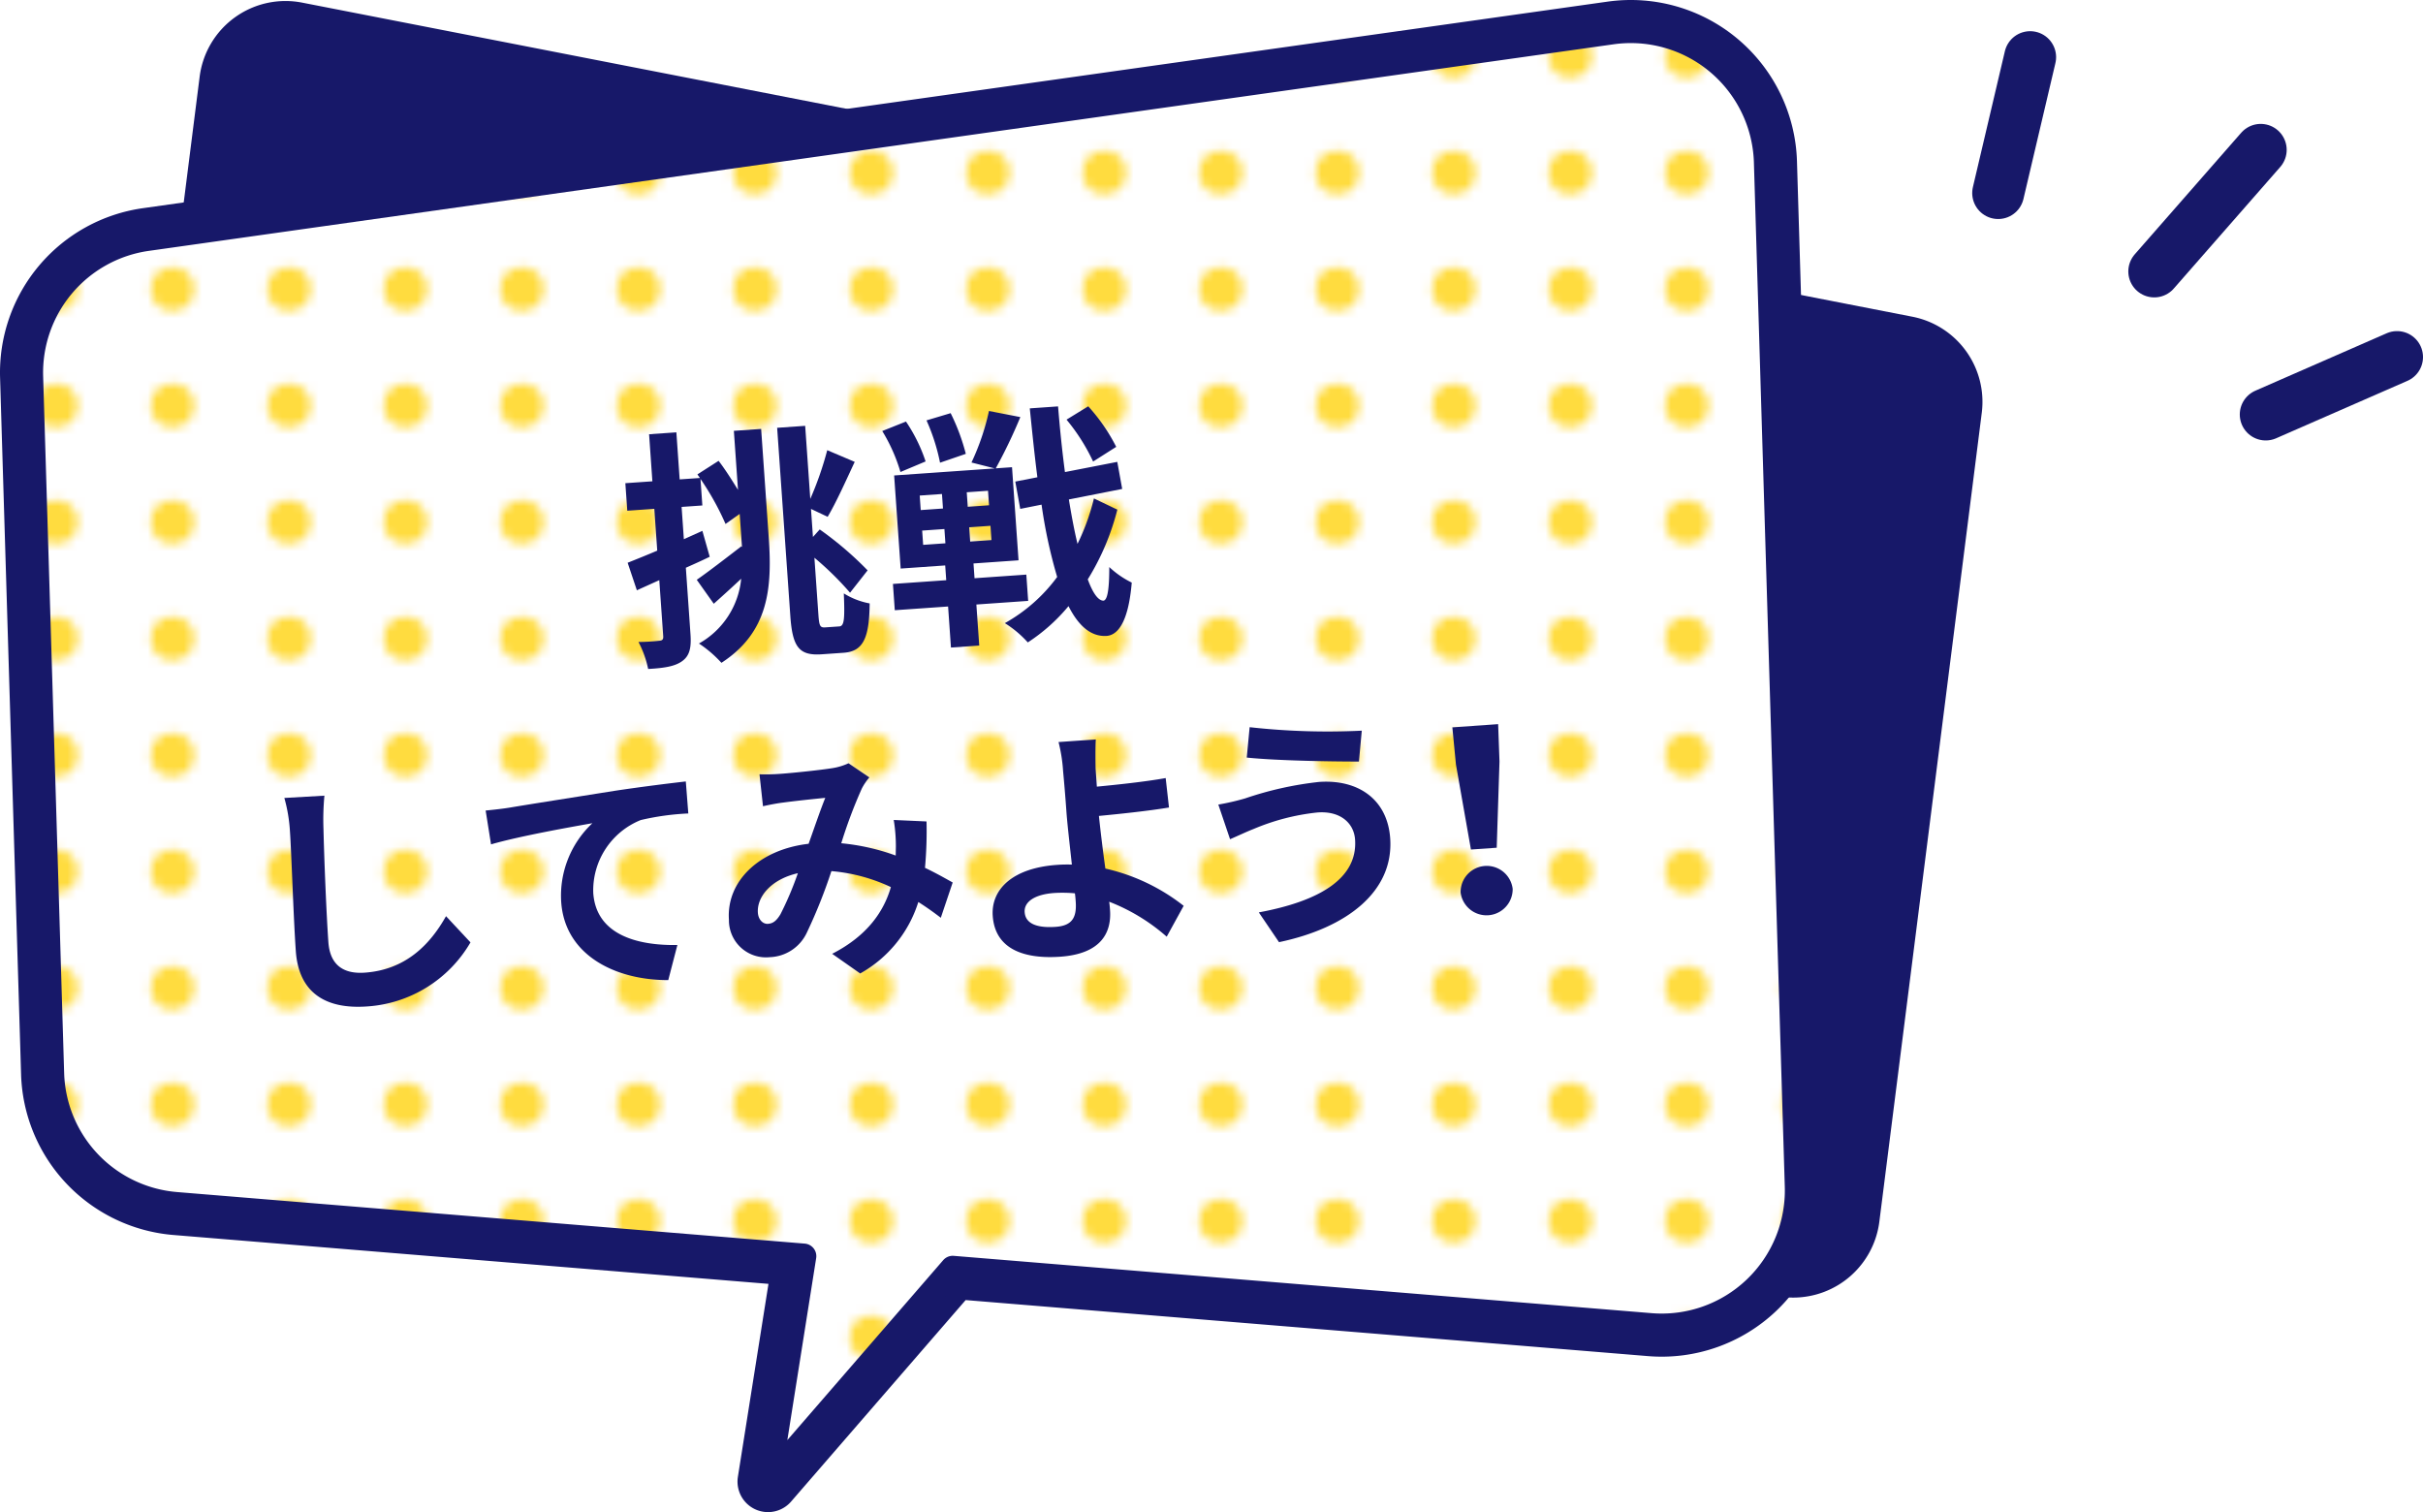
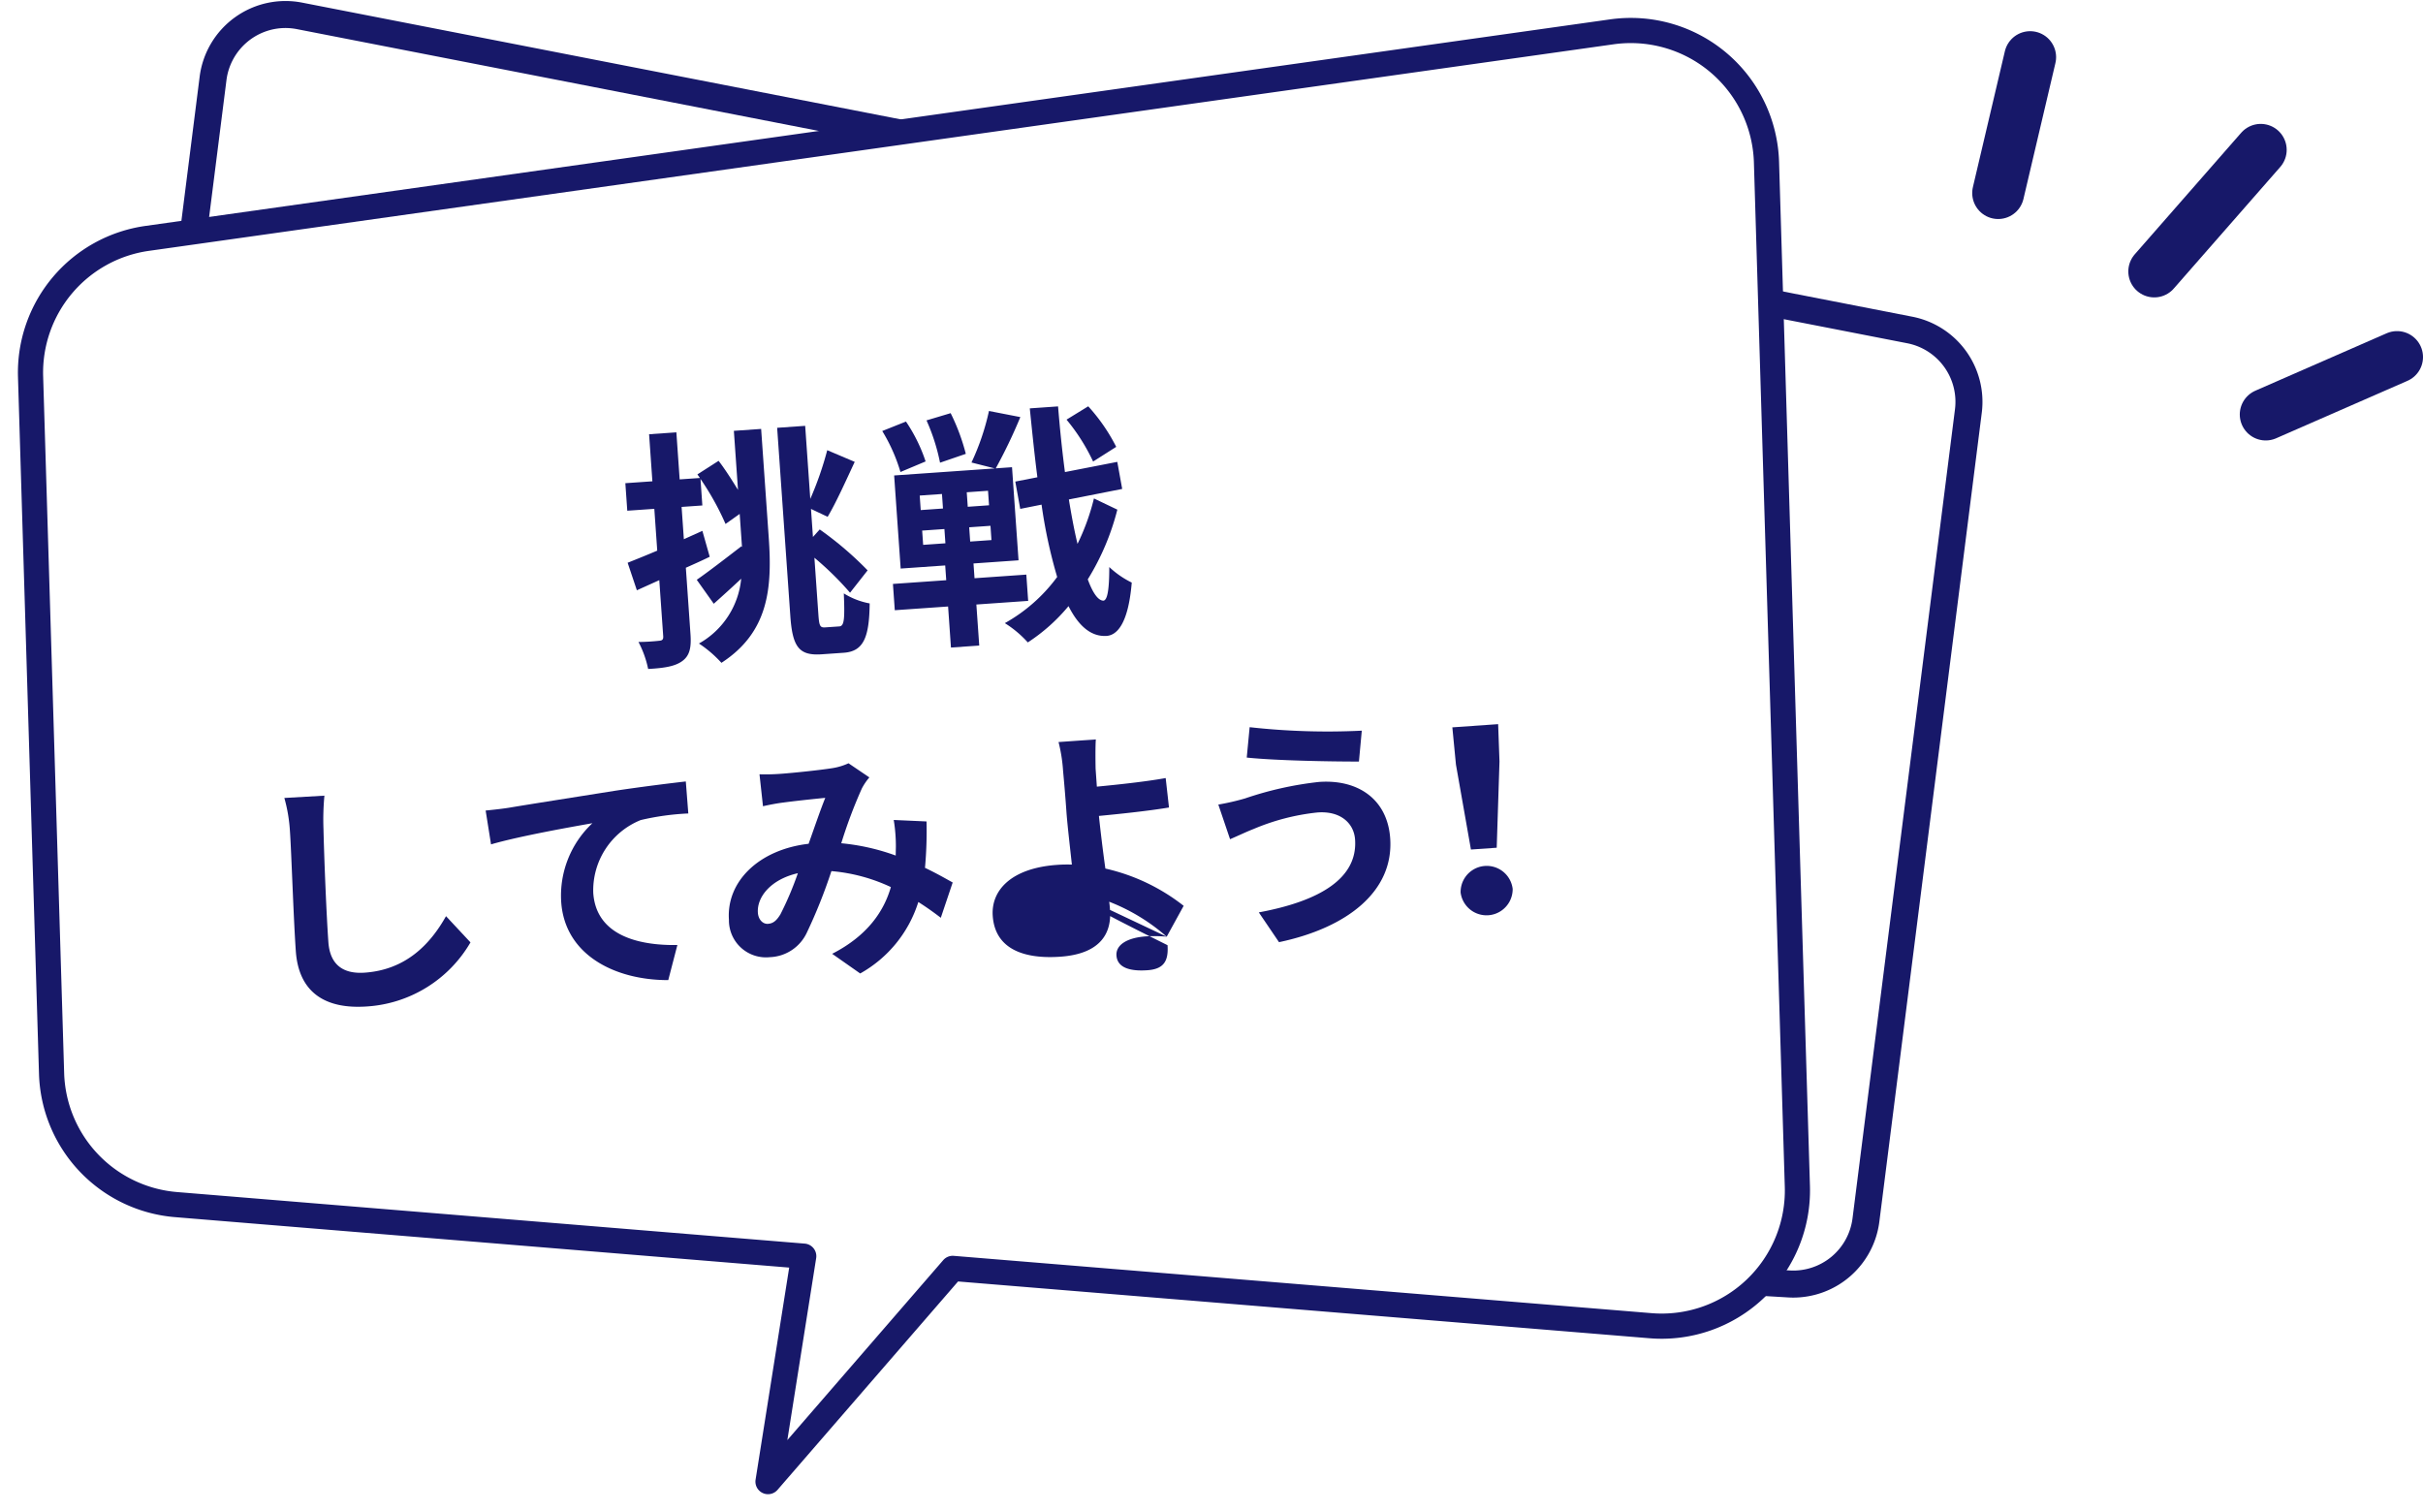
<svg xmlns="http://www.w3.org/2000/svg" viewBox="0 0 270.429 168.761">
  <defs>
    <style>
      .a, .h {
        fill: none;
      }

      .b {
        fill: #fff;
      }

      .c {
        fill: #ffdc3f;
      }

      .d {
        opacity: 0;
      }

      .e, .f {
        fill: #171869;
      }

      .f, .h {
        stroke: #171869;
      }

      .f {
        stroke-miterlimit: 10;
        stroke-width: 4px;
      }

      .g {
        fill: url(#a);
      }

      .h {
        stroke-linecap: round;
        stroke-linejoin: round;
        stroke-width: 5.794px;
      }
    </style>
    <pattern id="a" data-name="新規パターンスウォッチ 2" width="12.5" height="12.5" patternUnits="userSpaceOnUse" viewBox="0 0 12.5 12.5">
      <rect class="a" width="12.5" height="12.5" />
      <rect class="b" y="-0" width="12.5" height="12.5" />
      <circle class="c" cx="6.25" cy="6.25" r="2.431" />
    </pattern>
  </defs>
  <g>
    <g>
      <path class="b" d="M200.602,132.401,197.155,18.097A15.15,15.15,0,0,0,179.897,3.553L16.439,26.604A15.15,15.15,0,0,0,3.412,42.061l2.345,77.738a15.15,15.15,0,0,0,13.903,14.642l70.046,5.753-3.986,25.162,20.615-23.797,77.886,6.396A15.15,15.15,0,0,0,200.602,132.401Z" />
      <g class="d">
        <path class="b" d="M200.602,132.401,197.155,18.097A15.15,15.15,0,0,0,179.897,3.553L16.439,26.604A15.15,15.15,0,0,0,3.412,42.061l2.345,77.738a15.15,15.15,0,0,0,13.903,14.642l70.046,5.753-3.986,25.162,20.615-23.797,77.886,6.396A15.15,15.15,0,0,0,200.602,132.401Z" />
      </g>
      <g>
        <g>
-           <path class="e" d="M199.682,143.296,16.879,132.442a8.152,8.152,0,0,1-7.604-9.162L23.779,8.749a8.152,8.152,0,0,1,9.648-6.977L213.165,36.831a8.152,8.152,0,0,1,6.527,9.026l-11.439,90.326A8.152,8.152,0,0,1,199.682,143.296Z" />
          <path class="e" d="M200.166,144.818q-.286,0-.574-.017L16.79,133.947a9.66,9.66,0,0,1-9.011-10.857L22.283,8.56A9.66,9.66,0,0,1,33.716.292L213.453,35.35a9.685,9.685,0,0,1,7.734,10.695L209.749,136.372A9.688,9.688,0,0,1,200.166,144.818ZM31.845,3.126a6.651,6.651,0,0,0-6.569,5.812L10.771,123.47a6.644,6.644,0,0,0,6.198,7.467l182.802,10.854a6.666,6.666,0,0,0,6.985-5.798l11.439-90.326a6.661,6.661,0,0,0-5.319-7.356L33.139,3.252A6.765,6.765,0,0,0,31.845,3.126Z" />
        </g>
        <g>
-           <path class="f" d="M85.718,166.761a1.404,1.404,0,0,1-1.387-1.625L88.081,141.47l-68.537-5.629a16.542,16.542,0,0,1-15.192-16L2.008,42.104a16.535,16.535,0,0,1,14.235-16.891L179.701,2.162a16.554,16.554,0,0,1,18.858,15.893l3.447,114.304a16.554,16.554,0,0,1-17.901,16.998l-77.176-6.338L86.78,166.276A1.404,1.404,0,0,1,85.718,166.761Z" />
          <g>
            <path class="b" d="M200.602,132.401,197.155,18.097A15.15,15.15,0,0,0,179.897,3.553L16.439,26.604A15.15,15.15,0,0,0,3.412,42.061l2.345,77.738a15.15,15.15,0,0,0,13.903,14.642l70.046,5.753-3.986,25.162,20.615-23.797,77.886,6.396A15.15,15.15,0,0,0,200.602,132.401Z" />
-             <path class="g" d="M200.602,132.401,197.155,18.097A15.15,15.15,0,0,0,179.897,3.553L16.439,26.604A15.15,15.15,0,0,0,3.412,42.061l2.345,77.738a15.15,15.15,0,0,0,13.903,14.642l70.046,5.753-3.986,25.162,20.615-23.797,77.886,6.396A15.15,15.15,0,0,0,200.602,132.401Z" />
          </g>
          <path class="e" d="M85.718,166.761a1.404,1.404,0,0,1-1.387-1.625L88.081,141.47l-68.537-5.629a16.542,16.542,0,0,1-15.192-16L2.008,42.104a16.535,16.535,0,0,1,14.235-16.891L179.701,2.162a16.554,16.554,0,0,1,18.858,15.893l3.447,114.304a16.554,16.554,0,0,1-17.901,16.998l-77.176-6.338L86.78,166.276A1.404,1.404,0,0,1,85.718,166.761ZM182.007,4.809a13.701,13.701,0,0,0-1.914.134L16.635,27.995A13.729,13.729,0,0,0,4.816,42.019L7.16,119.757a13.734,13.734,0,0,0,12.614,13.284L89.82,138.794a1.405,1.405,0,0,1,1.272,1.62l-3.217,20.308L105.272,140.64a1.407,1.407,0,0,1,1.177-.48l77.886,6.396a13.744,13.744,0,0,0,14.864-14.113l-3.447-114.304a13.744,13.744,0,0,0-13.744-13.33Z" />
        </g>
      </g>
    </g>
    <g>
      <path class="e" d="M81.906,48.083l3.044-.213.85,12.15c.391,5.587.007,10.525-5.282,13.955a13.178,13.178,0,0,0-2.509-2.154,9.302,9.302,0,0,0,4.715-7.235c-1.027.971-2.109,1.944-3.061,2.796l-1.898-2.674c1.258-.874,3.148-2.325,4.986-3.745l.065.108-.061-.866-.199-2.849L80.977,58.477a30.273,30.273,0,0,0-2.795-5.025l.207,2.961-2.316.162.252,3.603,2.068-.931.818,2.891c-.869.426-1.766.825-2.664,1.225l.519,7.43c.107,1.536-.113,2.395-.914,2.983s-1.994.785-3.812.884A11.409,11.409,0,0,0,71.26,71.647a22.503,22.503,0,0,0,2.32-.135c.335-.023.467-.144.441-.507l-.438-6.256L71.08,65.878,70.051,62.807c.93-.374,2.049-.817,3.303-1.354l-.326-4.664L70.01,56.999l-.215-3.072,3.017-.211-.367-5.252,3.045-.213.367,5.252,2.262-.158-.28-.401,2.364-1.513c.74.959,1.499,2.168,2.165,3.245ZM93.678,69.911c.558-.039.613-.857.5-3.684a8.257,8.257,0,0,0,2.885,1.118c-.042,3.82-.692,5.353-2.899,5.507l-2.43.17c-2.514.176-3.28-.753-3.524-4.244L86.737,47.745l3.128-.219.57,8.156a37.043,37.043,0,0,0,1.893-5.438l3.067,1.302c-1.001,2.147-2.093,4.581-3.022,6.133l-1.859-.88.219,3.128.756-.838a38.118,38.118,0,0,1,5.344,4.566L94.873,66.15a34.316,34.316,0,0,0-3.978-3.904l.444,6.34c.09,1.285.188,1.475.773,1.433Z" />
      <path class="e" d="M100.499,52.678a19.008,19.008,0,0,0-2.032-4.574l2.648-1.056a18.036,18.036,0,0,1,2.191,4.45Zm8.473,14.789.32,4.581-3.156.221-.32-4.581-5.949.416L99.66,65.17l5.949-.416-.115-1.648-4.971.348-.728-10.391,11.229-.785-2.599-.66a26.998,26.998,0,0,0,1.954-5.75l3.5.681A57.354,57.354,0,0,1,111.136,52.27l1.815-.127.727,10.391-5.027.352.115,1.648,5.781-.404.206,2.933Zm-6.21-10.54,2.484-.174-.113-1.62-2.484.174Zm.271,3.882,2.484-.174-.111-1.592-2.484.174Zm1.884-9.17a22.138,22.138,0,0,0-1.51-4.722l2.694-.806a23.022,23.022,0,0,1,1.693,4.541Zm5.356,3.134-2.375.166.113,1.62,2.375-.166Zm.273,3.91-2.375.166.111,1.592,2.375-.166Zm14.16-1.804a27.755,27.755,0,0,1-3.301,7.781c.553,1.505,1.147,2.361,1.738,2.377.475-.033.664-1.338.663-3.751a10.163,10.163,0,0,0,2.507,1.733c-.398,4.744-1.718,5.93-2.894,5.957-1.68.062-3.055-1.134-4.163-3.33a20.211,20.211,0,0,1-4.544,4.051,11.917,11.917,0,0,0-2.564-2.151,18.349,18.349,0,0,0,5.842-5.152,55.693,55.693,0,0,1-1.742-8.074l-2.381.475-.551-3.049,2.465-.481c-.307-2.392-.571-4.956-.847-7.688l3.156-.221c.207,2.568.463,5.02.767,7.329L124.7,51.547l.547,3.021-5.952,1.174c.296,1.804.61,3.494.966,4.957a24.984,24.984,0,0,0,1.833-5.069Zm-2.705-5.368a21.583,21.583,0,0,0-2.966-4.677l2.422-1.488a20.429,20.429,0,0,1,3.123,4.525Z" />
      <path class="e" d="M36.208,88.8a28.58,28.58,0,0,0-.105,3.712c.067,2.971.306,9.186.546,12.621.195,2.793,1.934,3.57,4.056,3.421,4.581-.32,7.303-3.149,9.075-6.304l2.73,2.925a14.429,14.429,0,0,1-11.568,7.152c-4.524.316-7.597-1.462-7.927-6.182-.26-3.715-.488-10.997-.654-13.371a17.377,17.377,0,0,0-.625-3.717Z" />
      <path class="e" d="M56.904,90.131c2.274-.383,6.828-1.095,11.852-1.895,2.834-.422,5.866-.803,7.787-1.021l.278,3.573a28.67,28.67,0,0,0-5.309.735,8.456,8.456,0,0,0-5.298,8.146c.318,4.553,4.705,5.874,9.388,5.799l-1.018,3.917c-5.836.016-11.53-2.73-11.948-8.707a11.084,11.084,0,0,1,3.482-8.804c-2.357.417-8.151,1.44-11.315,2.363L54.203,90.46C55.291,90.356,56.349,90.227,56.904,90.131Z" />
      <path class="e" d="M105.002,102.43c-.77-.592-1.628-1.205-2.509-1.761a13.889,13.889,0,0,1-6.487,7.976l-3.129-2.195c4.064-2.081,5.808-4.869,6.553-7.447a19.416,19.416,0,0,0-6.637-1.782,57.804,57.804,0,0,1-2.746,6.873,4.742,4.742,0,0,1-4.133,2.731,4.133,4.133,0,0,1-4.558-4.172c-.299-4.274,3.353-7.841,8.893-8.482.657-1.842,1.309-3.768,1.859-5.126-1.088.104-3.456.354-4.706.526-.586.069-1.555.248-2.246.41l-.389-3.566a22.542,22.542,0,0,0,2.298-.049c1.565-.109,4.518-.428,5.794-.63a6.829,6.829,0,0,0,1.843-.55l2.327,1.578a6.471,6.471,0,0,0-.84,1.237,53.709,53.709,0,0,0-2.296,6.111A24.313,24.313,0,0,1,99.97,95.484c.004-.337.011-.646.018-.956a17.935,17.935,0,0,0-.239-3.015l3.66.165a45.305,45.305,0,0,1-.172,5.177c1.191.562,2.243,1.163,3.091,1.636ZM89.049,97.454c-3.039.69-4.584,2.679-4.463,4.41.055.782.566,1.279,1.124,1.241.56-.04.933-.317,1.387-1.052A35.845,35.845,0,0,0,89.049,97.454Z" />
-       <path class="e" d="M130.215,104.54a21.408,21.408,0,0,0-6.419-3.902c.053.362.074.669.094.948.17,2.43-.923,4.864-5.56,5.188-3.938.275-7.269-.783-7.532-4.554-.201-2.877,2.097-5.339,7.181-5.695a15.937,15.937,0,0,1,1.653-.032c-.233-2.145-.512-4.511-.613-5.963-.117-1.676-.26-3.322-.37-4.493a17.687,17.687,0,0,0-.506-3.221l4.161-.291c-.054.818-.044,2.165-.025,3.258.043.615.092,1.312.141,2.011,2.176-.208,5.407-.546,7.681-.958l.369,3.286c-2.303.386-5.591.728-7.821.94.174,1.672.438,3.843.72,5.873a21.935,21.935,0,0,1,8.739,4.16ZM119.969,99.699a15.205,15.205,0,0,0-2.304-.036c-2.151.15-3.385.967-3.303,2.14.096,1.368,1.527,1.774,3.454,1.639,1.788-.125,2.373-.98,2.246-2.795C120.045,100.395,120.022,100.061,119.969,99.699Z" />
+       <path class="e" d="M130.215,104.54a21.408,21.408,0,0,0-6.419-3.902c.053.362.074.669.094.948.17,2.43-.923,4.864-5.56,5.188-3.938.275-7.269-.783-7.532-4.554-.201-2.877,2.097-5.339,7.181-5.695a15.937,15.937,0,0,1,1.653-.032c-.233-2.145-.512-4.511-.613-5.963-.117-1.676-.26-3.322-.37-4.493a17.687,17.687,0,0,0-.506-3.221l4.161-.291c-.054.818-.044,2.165-.025,3.258.043.615.092,1.312.141,2.011,2.176-.208,5.407-.546,7.681-.958l.369,3.286c-2.303.386-5.591.728-7.821.94.174,1.672.438,3.843.72,5.873a21.935,21.935,0,0,1,8.739,4.16Za15.205,15.205,0,0,0-2.304-.036c-2.151.15-3.385.967-3.303,2.14.096,1.368,1.527,1.774,3.454,1.639,1.788-.125,2.373-.98,2.246-2.795C120.045,100.395,120.022,100.061,119.969,99.699Z" />
      <path class="e" d="M147.013,90.679a24.885,24.885,0,0,0-7.112,1.845c-.793.308-1.824.801-2.615,1.137l-1.309-3.866a27.098,27.098,0,0,0,2.983-.686,38.428,38.428,0,0,1,8.264-1.841c4.385-.307,7.631,1.964,7.934,6.294.414,5.921-4.802,9.991-12.409,11.589l-2.254-3.323c6.817-1.263,11.046-3.804,10.743-8.133C151.111,91.88,149.61,90.469,147.013,90.679Zm4.976-9.133-.32,3.447c-3.256.003-9.298-.108-12.521-.444l.324-3.391A78.331,78.331,0,0,0,151.988,81.546Z" />
      <path class="e" d="M162.497,85.33l-.402-4.154,5.111-.357.151,4.171-.31,9.621-2.877.201Zm.521,14.278a2.916,2.916,0,0,1,5.81-.407,2.917,2.917,0,0,1-5.81.407Z" />
    </g>
    <g>
      <line class="h" x1="226.583" y1="6.378" x2="223.014" y2="21.546" />
      <line class="h" x1="252.318" y1="16.725" x2="240.436" y2="30.294" />
      <line class="h" x1="267.533" y1="39.85" x2="252.877" y2="46.26" />
    </g>
  </g>
</svg>